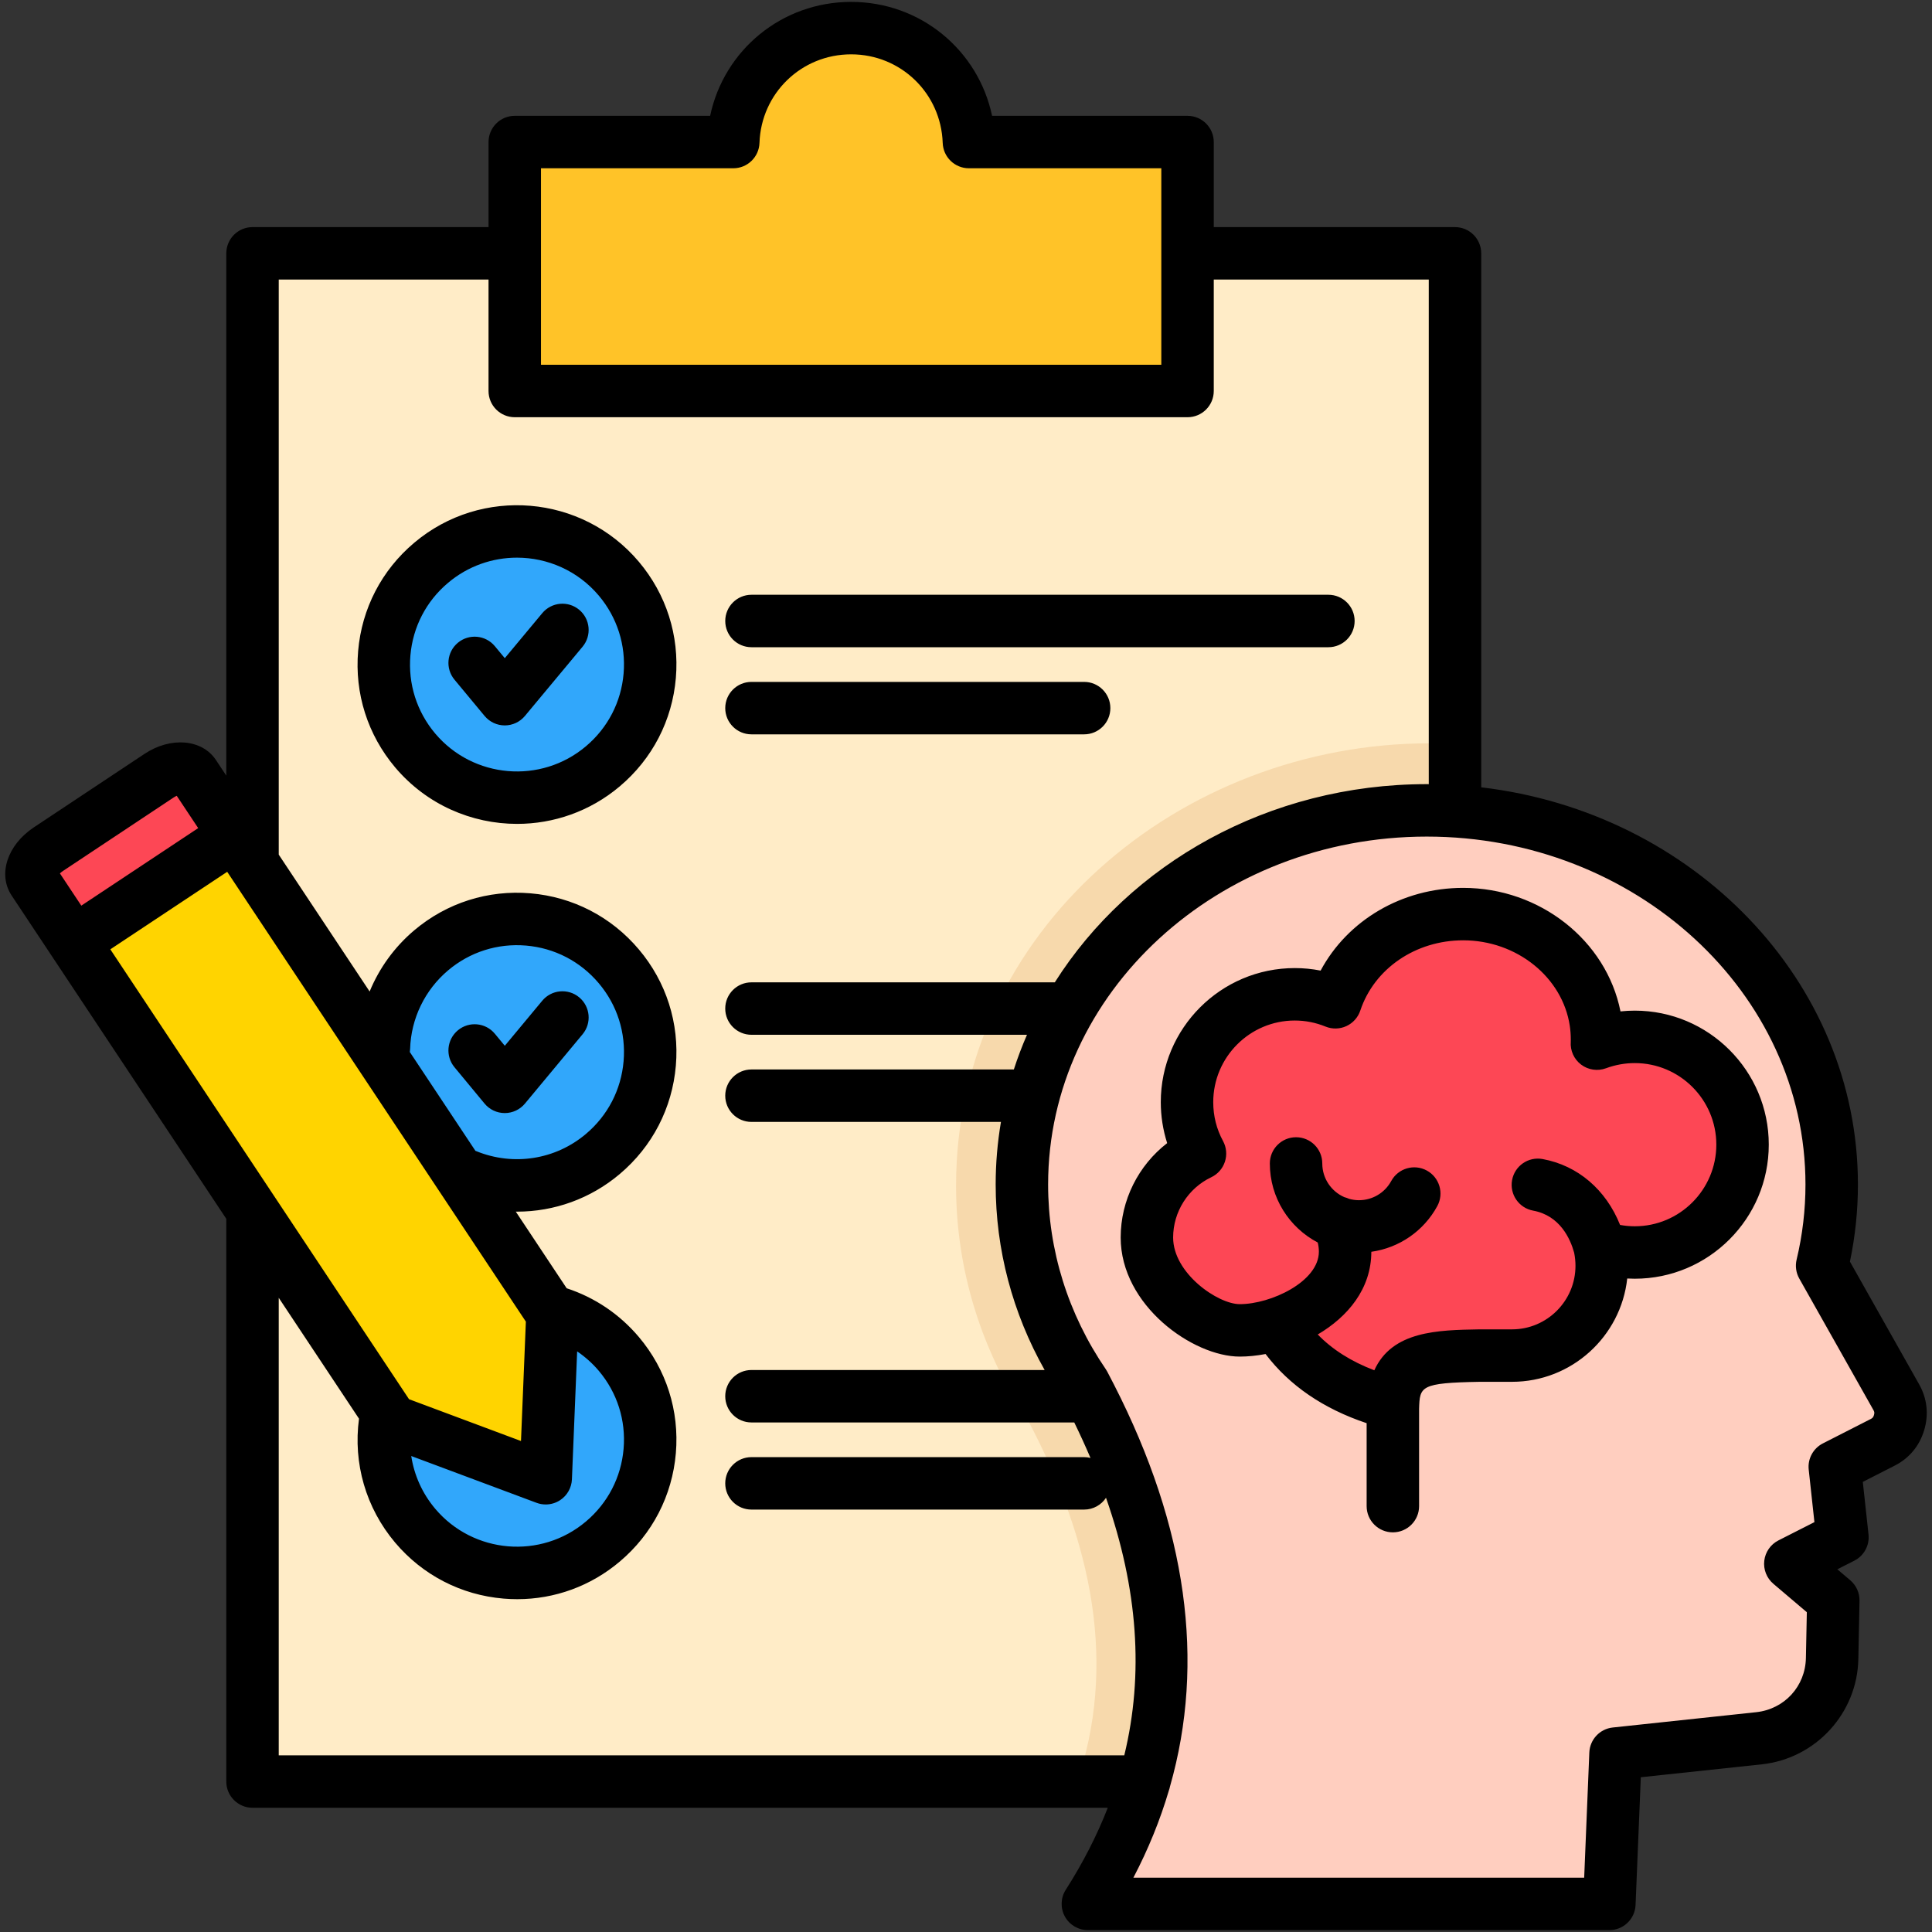
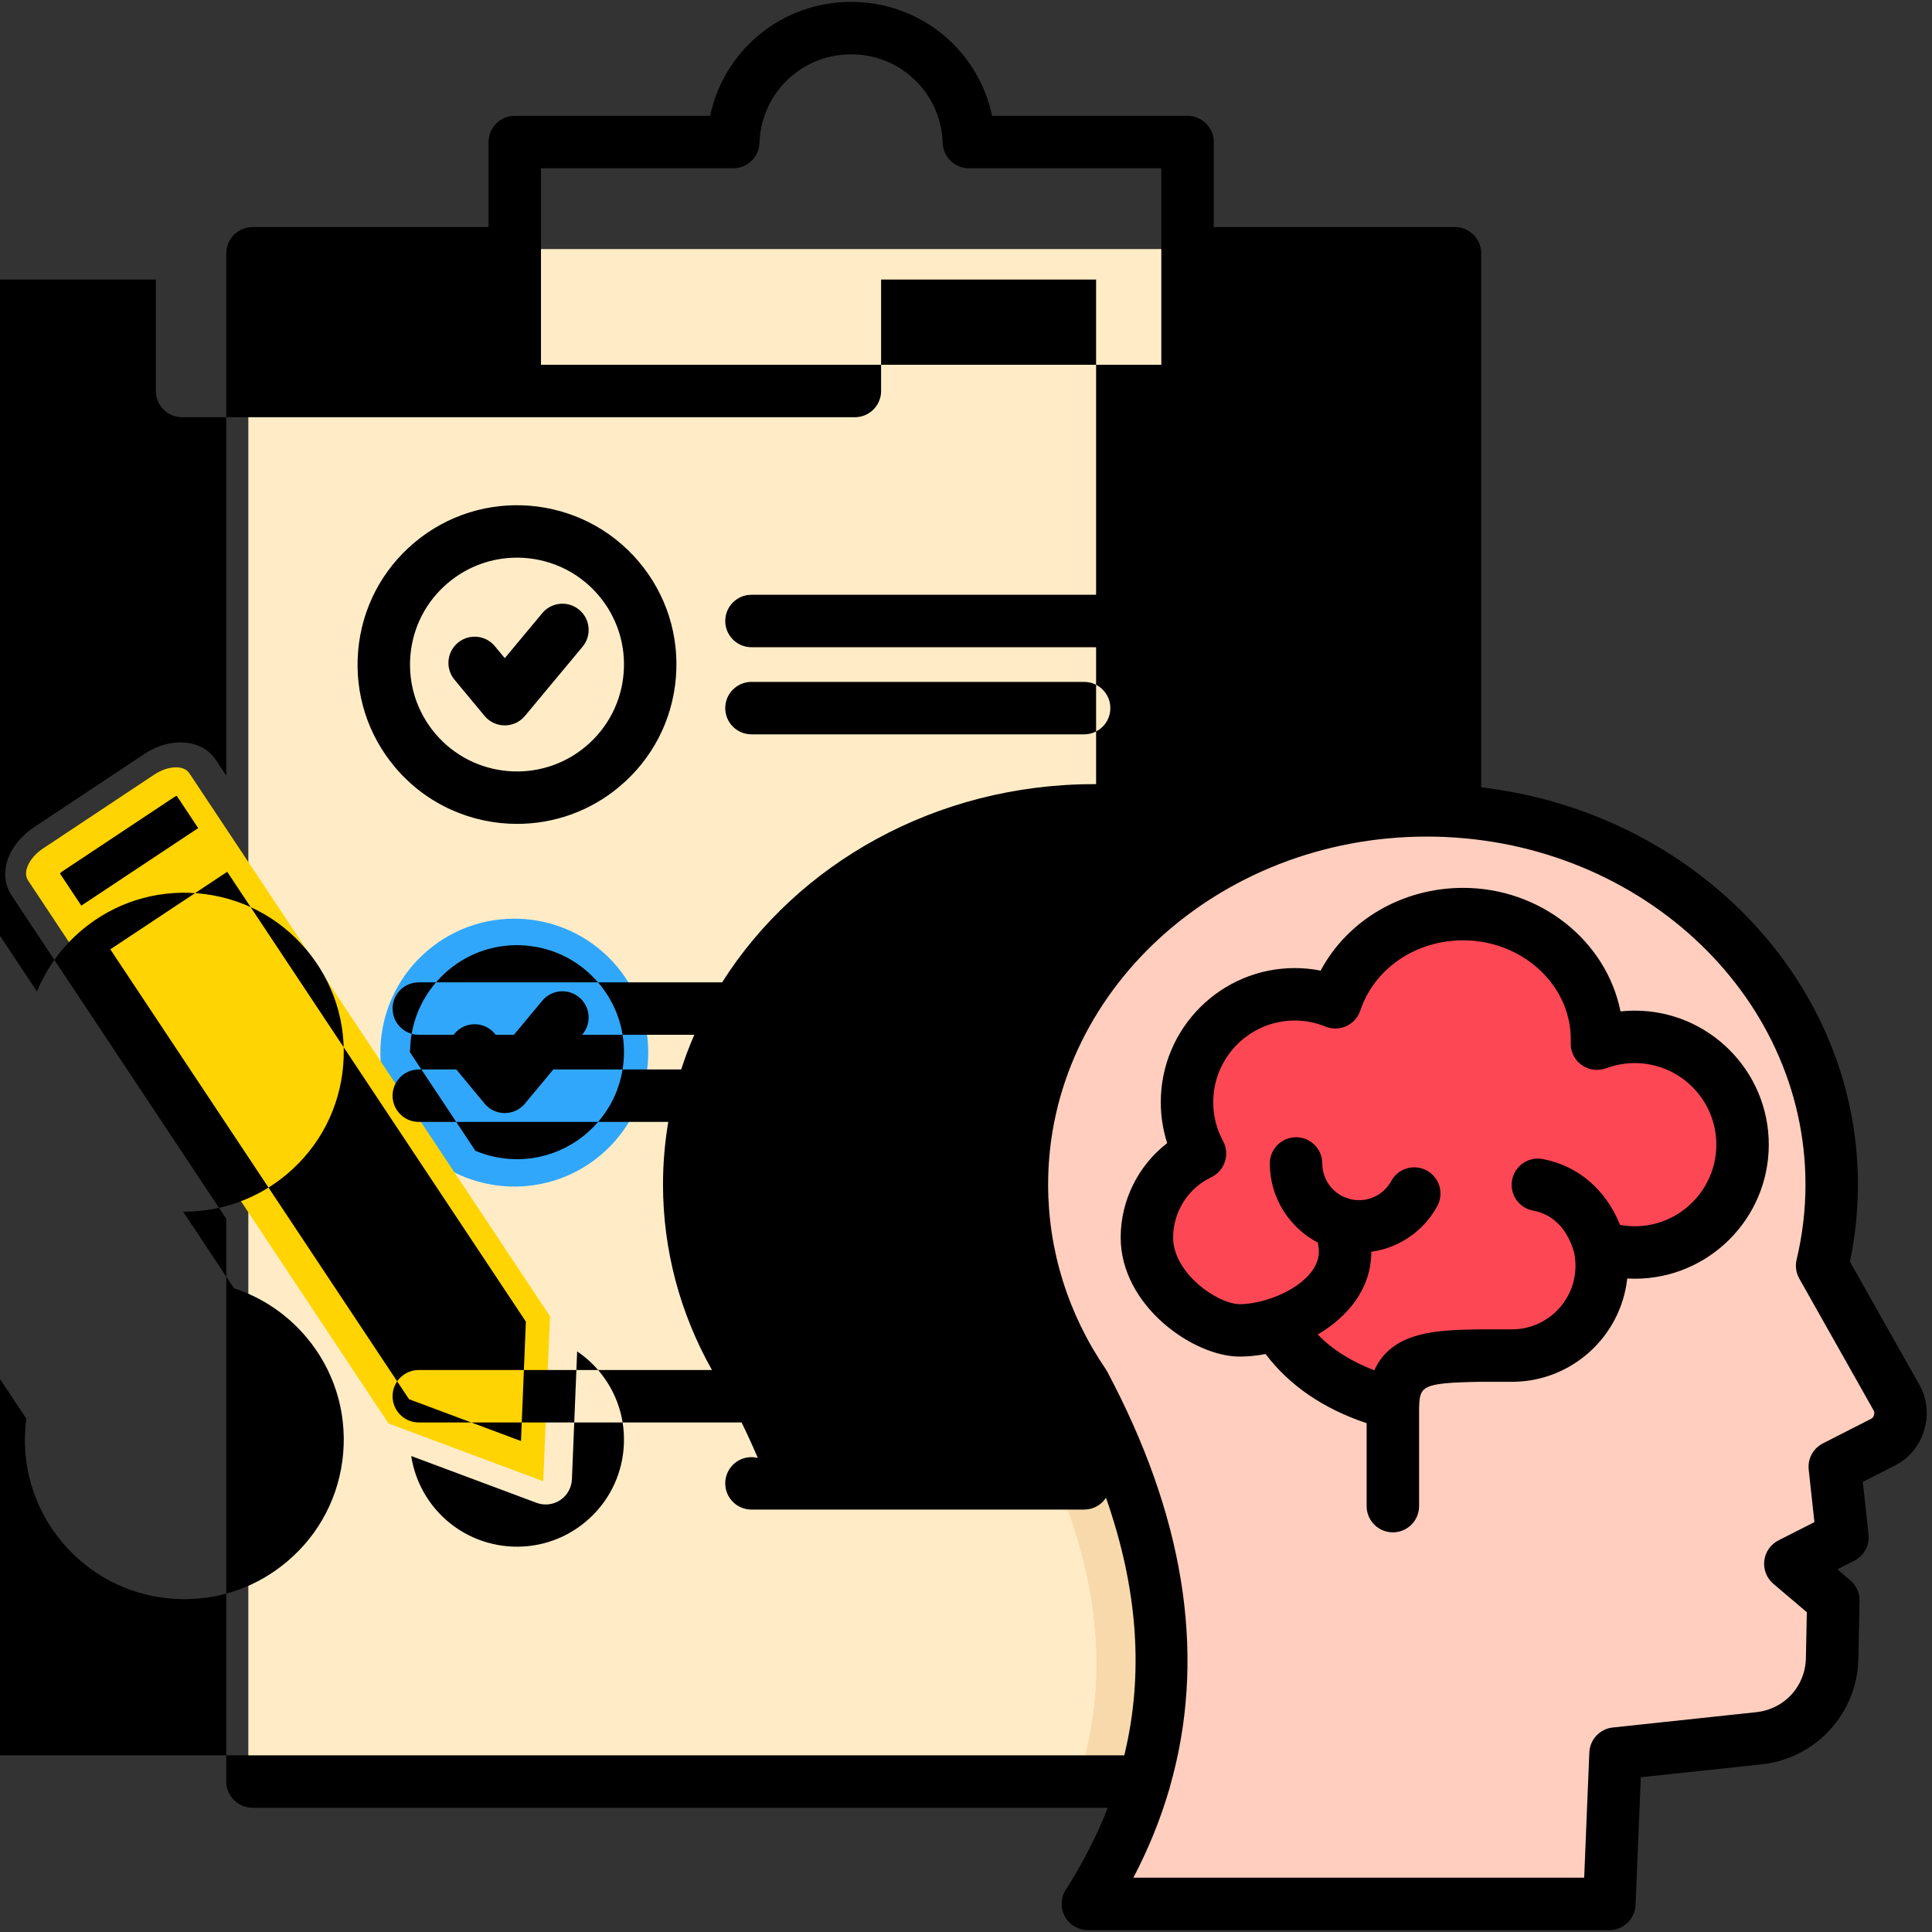
<svg xmlns="http://www.w3.org/2000/svg" id="Layer_1" enable-background="new 0 0 512 512" viewBox="0 0 512 512">
  <rect x="0" y="0" width="512" height="512" fill="#333333" stroke="none" />
  <g>
    <g>
      <path clip-rule="evenodd" d="m65.812 66.004h320.525v407.384h-320.525z" fill="#ffecc7" fill-rule="evenodd" />
    </g>
    <g>
      <path clip-rule="evenodd" d="m386.337 197.186v276.202h-101.236c11.173-32.101 4.367-64.627-12.647-96.954-12.392-18.461-19.085-39.899-19.085-62.188 0-67.86 59.608-117.258 125.454-117.258 2.523 0 5.019.057 7.514.198z" fill="#f7d9ac" fill-rule="evenodd" />
    </g>
    <g>
-       <path clip-rule="evenodd" d="m135.713 36.371h58.246c.568-16.873 14.406-30.371 31.392-30.371 17.015 0 30.853 13.498 31.42 30.371h58.246v66.357h-179.304z" fill="#ffc328" fill-rule="evenodd" />
-     </g>
+       </g>
    <g>
-       <path clip-rule="evenodd" d="m113.396 148.497c15.001-12.648 37.404-10.747 50.051 4.254 12.619 14.973 10.719 37.375-4.254 50.023s-37.375 10.748-50.023-4.225c-12.647-15.003-10.747-37.405 4.226-50.052z" fill="#31a7fb" fill-rule="evenodd" />
-     </g>
+       </g>
    <g>
      <path clip-rule="evenodd" d="m113.396 251.831c15.001-12.648 37.404-10.747 50.051 4.225 12.619 15.001 10.719 37.404-4.254 50.051-14.973 12.619-37.375 10.719-50.023-4.254-12.647-15-10.747-37.374 4.226-50.022z" fill="#31a7fb" fill-rule="evenodd" />
    </g>
    <g>
-       <path clip-rule="evenodd" d="m113.396 355.138c15.001-12.647 37.404-10.747 50.051 4.254 12.619 14.973 10.719 37.375-4.254 50.023s-37.375 10.747-50.023-4.254c-12.647-14.973-10.747-37.376 4.226-50.023z" fill="#31a7fb" fill-rule="evenodd" />
-     </g>
+       </g>
    <g>
      <path clip-rule="evenodd" d="m378.822 214.485c-59.608 0-107.929 44.663-107.929 99.762 0 19.198 5.87 37.46 16.589 53.17 26.514 49.796 28.102 96.16.993 138.583h139.009l1.616-40.069 38.283-4.083c11.003-1.191 19.283-10.237 19.482-21.297l.312-15.512-11.456-9.698 13.895-7.061-2.042-18.801 12.733-6.494c2.212-1.134 3.686-2.892 4.395-5.246.709-2.382.454-4.679-.737-6.834l-19.765-35.05c1.673-6.948 2.552-14.179 2.552-21.609-.001-55.098-48.322-99.761-107.93-99.761z" fill="#ffcebf" fill-rule="evenodd" />
    </g>
    <g>
      <path clip-rule="evenodd" d="m7.424 233.314 95.537 143.915 41.005 15.313 1.787-43.728-95.566-143.886c-1.475-2.24-5.672-2.07-9.33.368l-29.463 19.567c-3.658 2.439-5.445 6.239-3.97 8.451z" fill="#ffd400" fill-rule="evenodd" />
    </g>
    <g>
      <path clip-rule="evenodd" d="m369.805 373.684c.397-10.974 6.04-13.101 16.532-13.668 2.013-.085 4.197-.142 6.579-.199h1.843 6.777c13.215 0 23.905-10.691 23.905-23.905 0-1.758-.199-3.46-.539-5.133 2.921 1.021 6.068 1.56 9.358 1.56 15.852 0 28.726-12.846 28.726-28.726s-12.874-28.726-28.726-28.726c-3.573 0-6.948.624-10.095 1.815 0-.369.028-.737.028-1.078 0-1.588-.142-3.148-.369-4.679-2.41-16.277-17.298-28.783-35.305-28.783-.737 0-1.475 0-2.184.057-15.029.851-27.564 10.436-31.874 23.452-3.346-1.361-7.004-2.127-10.833-2.127-5.189 0-10.067 1.39-14.292 3.8-8.621 4.963-14.434 14.264-14.434 24.955 0 4.934 1.248 9.613 3.46 13.697-8.366 3.97-14.15 12.477-14.15 22.374 0 6.834 3.8 13.016 8.819 17.497 4.991 4.48 11.173 7.259 15.909 7.259 3.034 0 6.466-.567 9.84-1.645 6.183 9.669 18.179 18.374 31.025 22.203z" fill="#fd4755" fill-rule="evenodd" />
    </g>
    <g>
-       <path clip-rule="evenodd" d="m18.228 249.591 42.763-28.386-10.804-16.277c-1.475-2.24-5.672-2.07-9.33.368l-29.463 19.567c-3.658 2.439-5.445 6.239-3.97 8.451z" fill="#fd4755" fill-rule="evenodd" />
-     </g>
+       </g>
  </g>
-   <path d="m192.198 164.57c0-3.838 3.111-6.95 6.95-6.95h152.892c3.838 0 6.95 3.111 6.95 6.95s-3.112 6.95-6.95 6.95h-152.893c-3.838-.001-6.949-3.112-6.949-6.95zm6.949 30.039h88.16c3.838 0 6.949-3.111 6.949-6.949s-3.111-6.95-6.949-6.95h-88.16c-3.838 0-6.95 3.111-6.95 6.95s3.112 6.949 6.95 6.949zm-29.848-45.745c7.282 8.637 10.765 19.58 9.809 30.817-.955 11.239-6.236 21.436-14.868 28.714-7.908 6.679-17.581 9.943-27.206 9.943-12.021.001-23.966-5.09-32.315-14.973-7.29-8.646-10.771-19.603-9.807-30.858.962-11.231 6.24-21.412 14.86-28.669 17.79-15.026 44.493-12.772 59.527 5.026zm-10.622 8.964c-5.599-6.629-13.615-10.044-21.679-10.044-6.458 0-12.948 2.19-18.255 6.673-.003.003-.007.006-.011.009-5.783 4.865-9.324 11.694-9.97 19.228-.647 7.553 1.69 14.906 6.58 20.707 10.083 11.938 28 13.451 39.935 3.371 5.799-4.888 9.342-11.73 9.982-19.269.641-7.537-1.696-14.88-6.582-20.675zm-5.182 3.769c-2.95-2.454-7.332-2.055-9.788.895l-9.931 11.928-2.639-3.18c-2.451-2.953-6.831-3.36-9.786-.91-2.954 2.451-3.361 6.832-.91 9.786l7.979 9.614c1.319 1.589 3.277 2.51 5.343 2.511h.005c2.063 0 4.021-.917 5.341-2.503l15.281-18.354c2.455-2.949 2.054-7.331-.895-9.787zm-14.383 130.873 15.281-18.381c2.454-2.952 2.05-7.333-.901-9.787s-7.333-2.049-9.787.901l-9.925 11.938-2.637-3.186c-2.447-2.957-6.828-3.371-9.785-.924s-3.371 6.828-.924 9.785l7.979 9.642c1.319 1.593 3.278 2.517 5.346 2.519h.008c2.066-.001 4.024-.919 5.345-2.507zm370.816 86.546c-1.277 4.236-4.014 7.495-7.924 9.45l-8.34 4.253 1.513 13.928c.312 2.872-1.185 5.638-3.761 6.947l-4.501 2.287 3.427 2.91c1.592 1.352 2.492 3.349 2.45 5.437l-.31 15.393c-.257 14.373-11.25 26.393-25.569 27.943l-32.082 3.425-1.389 33.847c-.153 3.725-3.216 6.665-6.944 6.665h-138.204c-2.539 0-4.876-1.385-6.096-3.612-1.219-2.227-1.127-4.942.241-7.082 4.554-7.121 8.257-14.361 11.131-21.729h-226.648c-3.838 0-6.95-3.111-6.95-6.949v-149.13l-56.89-85.681c-.005-.008-.01-.016-.015-.023-3.678-5.587-1.143-13.34 5.897-18.034l29.303-19.46c6.94-4.625 15.259-3.939 18.931 1.568l2.774 4.179v-138.414c0-3.838 3.111-6.95 6.95-6.95h62.547v-22.54c0-3.838 3.111-6.95 6.95-6.95h51.774c3.659-17.384 18.957-30.194 37.371-30.194 18.4 0 33.687 12.811 37.346 30.195h51.801c3.838 0 6.949 3.111 6.949 6.95v22.54h63.928c3.838 0 6.949 3.111 6.949 6.95v141.512c56.217 6.604 99.832 51.291 99.832 105.262 0 6.871-.712 13.728-2.12 20.426l18.337 32.517c2.125 3.755 2.591 7.964 1.342 12.164zm-366.561-282.349h164.394v-52.073h-50.987c-3.747 0-6.82-2.971-6.946-6.716-.443-13.166-11.101-23.479-24.265-23.479-13.179 0-23.85 10.313-24.292 23.479-.126 3.745-3.198 6.716-6.946 6.716h-50.959v52.073zm-17.131 208.408c9.842 4.004 20.971 2.254 29.039-4.566 5.8-4.889 9.343-11.734 9.984-19.28.641-7.542-1.695-14.88-6.578-20.66-4.888-5.798-11.734-9.341-19.279-9.982-7.539-.638-14.88 1.695-20.66 6.578-6.156 5.2-9.822 12.782-10.056 20.804-.008.282-.038.557-.079.829l17.393 26.196c.079.027.158.049.236.081zm-64.964-72.442c-.088-.123-.17-.249-.25-.377l-.81-1.22-30.974 20.547 43.271 65.169c.138.187.267.381.387.582l35.21 53.029c.087.123.171.249.25.377l.041.062 29.673 11.081 1.292-31.64zm91.679 125.496-1.385 33.905c-.091 2.226-1.243 4.273-3.099 5.505-1.154.767-2.495 1.161-3.845 1.161-.82 0-1.643-.145-2.431-.439l-33.207-12.402c.775 5.089 2.931 9.92 6.359 13.986 10.084 11.938 28 13.452 39.935 3.371 5.798-4.888 9.341-11.733 9.982-19.279.641-7.542-1.695-14.879-6.578-20.66-1.686-1.993-3.619-3.707-5.731-5.148zm-137.074-126.669 5.673 8.544 30.974-20.547-5.685-8.562c-.261.112-.556.267-.873.478l-29.303 19.46c-.319.213-.579.429-.786.627zm282.073 233.719c5.22-21.501 3.617-44.137-4.843-68.25-1.244 1.881-3.375 3.124-5.799 3.124h-88.16c-3.838 0-6.95-3.111-6.95-6.95s3.111-6.949 6.95-6.949h88.16c.581 0 1.143.079 1.682.214-1.323-3.11-2.756-6.245-4.298-9.405h-85.545c-3.838 0-6.95-3.111-6.95-6.95s3.111-6.949 6.95-6.949h77.693c-8.505-15.094-12.975-31.916-12.975-49.155 0-5.643.482-11.184 1.4-16.591h-66.117c-3.838 0-6.95-3.111-6.95-6.949s3.111-6.95 6.95-6.95h69.533c1.012-3.127 2.174-6.193 3.481-9.191h-73.014c-3.838 0-6.95-3.112-6.95-6.95s3.111-6.949 6.95-6.949h80.391c19.864-31.398 56.612-52.524 98.579-52.524.174 0 .347.005.522.006v-133.727h-56.978v29.533c0 3.838-3.111 6.95-6.949 6.95h-178.295c-3.838 0-6.95-3.111-6.95-6.95v-29.533h-55.597v152.397l24.089 36.279c2.556-6.205 6.577-11.791 11.814-16.214 8.62-7.281 19.562-10.763 30.806-9.809 11.245.956 21.446 6.236 28.724 14.868 7.277 8.615 10.76 19.555 9.805 30.801-.955 11.245-6.236 21.446-14.868 28.724-7.754 6.554-17.402 9.968-27.204 9.969-.116 0-.231-.007-.347-.008l13.487 20.313c7.446 2.445 14.016 6.863 19.121 12.902 7.283 8.621 10.766 19.562 9.811 30.808-.955 11.245-6.236 21.446-14.868 28.724-7.681 6.489-17.215 9.962-27.166 9.962-1.206 0-2.417-.051-3.633-.153-11.243-.951-21.443-6.22-28.723-14.838-7.76-9.204-11.165-21.025-9.578-32.841l-21.271-32.036v121.247zm198.535-91.49-19.656-34.855c-.862-1.53-1.114-3.328-.705-5.035 1.557-6.49 2.346-13.181 2.346-19.89 0-50.842-45.018-92.206-100.354-92.206s-100.354 41.363-100.354 92.206c0 17.392 5.284 34.315 15.281 48.94.144.212.277.43.397.656.546 1.026 1.067 2.047 1.592 3.07.08.14.153.284.223.431 19.302 37.786 24.236 73.439 14.798 106.459-.068.35-.167.687-.285 1.016-2.32 7.859-5.455 15.569-9.409 23.122h119.466l1.362-33.172c.141-3.441 2.781-6.26 6.206-6.626l38.032-4.06c7.485-.81 13.023-6.861 13.158-14.387l.244-12.108-8.874-7.534c-1.773-1.505-2.675-3.798-2.404-6.108s1.68-4.331 3.754-5.385l9.535-4.845-1.512-13.921c-.311-2.867 1.182-5.63 3.752-6.941l12.659-6.456c.457-.228.696-.44.874-1.031.186-.622.113-.918-.126-1.34zm-27.741-70.353c0 19.596-15.929 35.537-35.509 35.537-.668 0-1.336-.018-2.002-.056-1.681 15.374-14.733 27.376-30.533 27.376h-8.511c-15.82.275-15.937 1.203-16.116 7.166v25.778c0 3.839-3.112 6.949-6.95 6.949s-6.949-3.111-6.949-6.949v-21.981c-11.478-3.835-20.458-9.979-26.787-18.326-2.361.45-4.671.681-6.834.681-12.415 0-31.562-13.553-31.562-31.563 0-9.86 4.681-19.104 12.321-25.011-1.116-3.494-1.692-7.161-1.692-10.85 0-19.596 15.929-35.537 35.509-35.537 2.312 0 4.6.223 6.848.667 7.152-13.341 21.581-21.924 37.781-21.924 20.351 0 37.941 13.949 41.687 32.736 1.256-.134 2.52-.201 3.788-.201 19.581-.001 35.511 15.928 35.511 35.508zm-13.899 0c0-11.916-9.694-21.61-21.61-21.61-2.595 0-5.162.462-7.629 1.373-2.221.819-4.707.452-6.596-.973-1.889-1.428-2.922-3.718-2.74-6.079.014-.184.008-.354.008-.538 0-1.232-.089-2.454-.263-3.632-1.937-12.929-14.085-22.686-28.255-22.686-12.597 0-23.554 7.483-27.267 18.62-.608 1.822-1.943 3.312-3.687 4.115-1.745.803-3.745.847-5.524.125-2.614-1.064-5.357-1.603-8.151-1.603-11.916 0-21.61 9.707-21.61 21.638 0 3.653.875 7.121 2.601 10.307.909 1.677 1.087 3.654.495 5.467s-1.903 3.303-3.626 4.121c-6.135 2.912-10.099 9.179-10.099 15.966 0 9.487 11.847 17.664 17.663 17.664 8.246 0 20.962-5.974 20.962-13.914 0-.827-.106-1.636-.305-2.423-7.536-3.953-12.692-11.857-12.692-20.949 0-3.839 3.112-6.949 6.95-6.949s6.949 3.111 6.949 6.949c0 3.998 2.417 7.439 5.862 8.937.425.106.838.25 1.235.434.834.234 1.709.369 2.616.369 3.573 0 6.851-1.946 8.555-5.081 1.833-3.371 6.053-4.619 9.425-2.788 3.372 1.834 4.62 6.053 2.787 9.425-3.609 6.64-10.124 11.084-17.483 12.112-.016 9.824-6.239 17.23-14.203 21.915 3.903 4.013 8.872 7.158 14.996 9.492 4.724-10.439 16.844-10.659 27.803-10.848.04-.001.08-.001.119-.001h8.571c9.273 0 16.817-7.558 16.817-16.846 0-1.134-.116-2.273-.353-3.474-1.017-3.688-3.761-9.84-10.869-11.145-3.775-.693-6.273-4.314-5.58-8.09.693-3.775 4.309-6.281 8.09-5.58 9.351 1.716 16.798 8.128 20.529 17.461 1.291.236 2.594.355 3.9.355 11.915.002 21.609-9.705 21.609-21.636z" />
+   <path d="m192.198 164.57c0-3.838 3.111-6.95 6.95-6.95h152.892c3.838 0 6.95 3.111 6.95 6.95s-3.112 6.95-6.95 6.95h-152.893c-3.838-.001-6.949-3.112-6.949-6.95zm6.949 30.039h88.16c3.838 0 6.949-3.111 6.949-6.949s-3.111-6.95-6.949-6.95h-88.16c-3.838 0-6.95 3.111-6.95 6.95s3.112 6.949 6.95 6.949zm-29.848-45.745c7.282 8.637 10.765 19.58 9.809 30.817-.955 11.239-6.236 21.436-14.868 28.714-7.908 6.679-17.581 9.943-27.206 9.943-12.021.001-23.966-5.09-32.315-14.973-7.29-8.646-10.771-19.603-9.807-30.858.962-11.231 6.24-21.412 14.86-28.669 17.79-15.026 44.493-12.772 59.527 5.026zm-10.622 8.964c-5.599-6.629-13.615-10.044-21.679-10.044-6.458 0-12.948 2.19-18.255 6.673-.003.003-.007.006-.011.009-5.783 4.865-9.324 11.694-9.97 19.228-.647 7.553 1.69 14.906 6.58 20.707 10.083 11.938 28 13.451 39.935 3.371 5.799-4.888 9.342-11.73 9.982-19.269.641-7.537-1.696-14.88-6.582-20.675zm-5.182 3.769c-2.95-2.454-7.332-2.055-9.788.895l-9.931 11.928-2.639-3.18c-2.451-2.953-6.831-3.36-9.786-.91-2.954 2.451-3.361 6.832-.91 9.786l7.979 9.614c1.319 1.589 3.277 2.51 5.343 2.511h.005c2.063 0 4.021-.917 5.341-2.503l15.281-18.354c2.455-2.949 2.054-7.331-.895-9.787zm-14.383 130.873 15.281-18.381c2.454-2.952 2.05-7.333-.901-9.787s-7.333-2.049-9.787.901l-9.925 11.938-2.637-3.186c-2.447-2.957-6.828-3.371-9.785-.924s-3.371 6.828-.924 9.785l7.979 9.642c1.319 1.593 3.278 2.517 5.346 2.519h.008c2.066-.001 4.024-.919 5.345-2.507zm370.816 86.546c-1.277 4.236-4.014 7.495-7.924 9.45l-8.34 4.253 1.513 13.928c.312 2.872-1.185 5.638-3.761 6.947l-4.501 2.287 3.427 2.91c1.592 1.352 2.492 3.349 2.45 5.437l-.31 15.393c-.257 14.373-11.25 26.393-25.569 27.943l-32.082 3.425-1.389 33.847c-.153 3.725-3.216 6.665-6.944 6.665h-138.204c-2.539 0-4.876-1.385-6.096-3.612-1.219-2.227-1.127-4.942.241-7.082 4.554-7.121 8.257-14.361 11.131-21.729h-226.648c-3.838 0-6.95-3.111-6.95-6.949v-149.13l-56.89-85.681c-.005-.008-.01-.016-.015-.023-3.678-5.587-1.143-13.34 5.897-18.034l29.303-19.46c6.94-4.625 15.259-3.939 18.931 1.568l2.774 4.179v-138.414c0-3.838 3.111-6.95 6.95-6.95h62.547v-22.54c0-3.838 3.111-6.95 6.95-6.95h51.774c3.659-17.384 18.957-30.194 37.371-30.194 18.4 0 33.687 12.811 37.346 30.195h51.801c3.838 0 6.949 3.111 6.949 6.95v22.54h63.928c3.838 0 6.949 3.111 6.949 6.95v141.512c56.217 6.604 99.832 51.291 99.832 105.262 0 6.871-.712 13.728-2.12 20.426l18.337 32.517c2.125 3.755 2.591 7.964 1.342 12.164zm-366.561-282.349h164.394v-52.073h-50.987c-3.747 0-6.82-2.971-6.946-6.716-.443-13.166-11.101-23.479-24.265-23.479-13.179 0-23.85 10.313-24.292 23.479-.126 3.745-3.198 6.716-6.946 6.716h-50.959v52.073zm-17.131 208.408c9.842 4.004 20.971 2.254 29.039-4.566 5.8-4.889 9.343-11.734 9.984-19.28.641-7.542-1.695-14.88-6.578-20.66-4.888-5.798-11.734-9.341-19.279-9.982-7.539-.638-14.88 1.695-20.66 6.578-6.156 5.2-9.822 12.782-10.056 20.804-.008.282-.038.557-.079.829l17.393 26.196c.079.027.158.049.236.081zm-64.964-72.442c-.088-.123-.17-.249-.25-.377l-.81-1.22-30.974 20.547 43.271 65.169c.138.187.267.381.387.582l35.21 53.029c.087.123.171.249.25.377l.041.062 29.673 11.081 1.292-31.64zm91.679 125.496-1.385 33.905c-.091 2.226-1.243 4.273-3.099 5.505-1.154.767-2.495 1.161-3.845 1.161-.82 0-1.643-.145-2.431-.439l-33.207-12.402c.775 5.089 2.931 9.92 6.359 13.986 10.084 11.938 28 13.452 39.935 3.371 5.798-4.888 9.341-11.733 9.982-19.279.641-7.542-1.695-14.879-6.578-20.66-1.686-1.993-3.619-3.707-5.731-5.148zm-137.074-126.669 5.673 8.544 30.974-20.547-5.685-8.562c-.261.112-.556.267-.873.478l-29.303 19.46c-.319.213-.579.429-.786.627zm282.073 233.719c5.22-21.501 3.617-44.137-4.843-68.25-1.244 1.881-3.375 3.124-5.799 3.124h-88.16c-3.838 0-6.95-3.111-6.95-6.95s3.111-6.949 6.95-6.949c.581 0 1.143.079 1.682.214-1.323-3.11-2.756-6.245-4.298-9.405h-85.545c-3.838 0-6.95-3.111-6.95-6.95s3.111-6.949 6.95-6.949h77.693c-8.505-15.094-12.975-31.916-12.975-49.155 0-5.643.482-11.184 1.4-16.591h-66.117c-3.838 0-6.95-3.111-6.95-6.949s3.111-6.95 6.95-6.95h69.533c1.012-3.127 2.174-6.193 3.481-9.191h-73.014c-3.838 0-6.95-3.112-6.95-6.95s3.111-6.949 6.95-6.949h80.391c19.864-31.398 56.612-52.524 98.579-52.524.174 0 .347.005.522.006v-133.727h-56.978v29.533c0 3.838-3.111 6.95-6.949 6.95h-178.295c-3.838 0-6.95-3.111-6.95-6.95v-29.533h-55.597v152.397l24.089 36.279c2.556-6.205 6.577-11.791 11.814-16.214 8.62-7.281 19.562-10.763 30.806-9.809 11.245.956 21.446 6.236 28.724 14.868 7.277 8.615 10.76 19.555 9.805 30.801-.955 11.245-6.236 21.446-14.868 28.724-7.754 6.554-17.402 9.968-27.204 9.969-.116 0-.231-.007-.347-.008l13.487 20.313c7.446 2.445 14.016 6.863 19.121 12.902 7.283 8.621 10.766 19.562 9.811 30.808-.955 11.245-6.236 21.446-14.868 28.724-7.681 6.489-17.215 9.962-27.166 9.962-1.206 0-2.417-.051-3.633-.153-11.243-.951-21.443-6.22-28.723-14.838-7.76-9.204-11.165-21.025-9.578-32.841l-21.271-32.036v121.247zm198.535-91.49-19.656-34.855c-.862-1.53-1.114-3.328-.705-5.035 1.557-6.49 2.346-13.181 2.346-19.89 0-50.842-45.018-92.206-100.354-92.206s-100.354 41.363-100.354 92.206c0 17.392 5.284 34.315 15.281 48.94.144.212.277.43.397.656.546 1.026 1.067 2.047 1.592 3.07.08.14.153.284.223.431 19.302 37.786 24.236 73.439 14.798 106.459-.068.35-.167.687-.285 1.016-2.32 7.859-5.455 15.569-9.409 23.122h119.466l1.362-33.172c.141-3.441 2.781-6.26 6.206-6.626l38.032-4.06c7.485-.81 13.023-6.861 13.158-14.387l.244-12.108-8.874-7.534c-1.773-1.505-2.675-3.798-2.404-6.108s1.68-4.331 3.754-5.385l9.535-4.845-1.512-13.921c-.311-2.867 1.182-5.63 3.752-6.941l12.659-6.456c.457-.228.696-.44.874-1.031.186-.622.113-.918-.126-1.34zm-27.741-70.353c0 19.596-15.929 35.537-35.509 35.537-.668 0-1.336-.018-2.002-.056-1.681 15.374-14.733 27.376-30.533 27.376h-8.511c-15.82.275-15.937 1.203-16.116 7.166v25.778c0 3.839-3.112 6.949-6.95 6.949s-6.949-3.111-6.949-6.949v-21.981c-11.478-3.835-20.458-9.979-26.787-18.326-2.361.45-4.671.681-6.834.681-12.415 0-31.562-13.553-31.562-31.563 0-9.86 4.681-19.104 12.321-25.011-1.116-3.494-1.692-7.161-1.692-10.85 0-19.596 15.929-35.537 35.509-35.537 2.312 0 4.6.223 6.848.667 7.152-13.341 21.581-21.924 37.781-21.924 20.351 0 37.941 13.949 41.687 32.736 1.256-.134 2.52-.201 3.788-.201 19.581-.001 35.511 15.928 35.511 35.508zm-13.899 0c0-11.916-9.694-21.61-21.61-21.61-2.595 0-5.162.462-7.629 1.373-2.221.819-4.707.452-6.596-.973-1.889-1.428-2.922-3.718-2.74-6.079.014-.184.008-.354.008-.538 0-1.232-.089-2.454-.263-3.632-1.937-12.929-14.085-22.686-28.255-22.686-12.597 0-23.554 7.483-27.267 18.62-.608 1.822-1.943 3.312-3.687 4.115-1.745.803-3.745.847-5.524.125-2.614-1.064-5.357-1.603-8.151-1.603-11.916 0-21.61 9.707-21.61 21.638 0 3.653.875 7.121 2.601 10.307.909 1.677 1.087 3.654.495 5.467s-1.903 3.303-3.626 4.121c-6.135 2.912-10.099 9.179-10.099 15.966 0 9.487 11.847 17.664 17.663 17.664 8.246 0 20.962-5.974 20.962-13.914 0-.827-.106-1.636-.305-2.423-7.536-3.953-12.692-11.857-12.692-20.949 0-3.839 3.112-6.949 6.95-6.949s6.949 3.111 6.949 6.949c0 3.998 2.417 7.439 5.862 8.937.425.106.838.25 1.235.434.834.234 1.709.369 2.616.369 3.573 0 6.851-1.946 8.555-5.081 1.833-3.371 6.053-4.619 9.425-2.788 3.372 1.834 4.62 6.053 2.787 9.425-3.609 6.64-10.124 11.084-17.483 12.112-.016 9.824-6.239 17.23-14.203 21.915 3.903 4.013 8.872 7.158 14.996 9.492 4.724-10.439 16.844-10.659 27.803-10.848.04-.001.08-.001.119-.001h8.571c9.273 0 16.817-7.558 16.817-16.846 0-1.134-.116-2.273-.353-3.474-1.017-3.688-3.761-9.84-10.869-11.145-3.775-.693-6.273-4.314-5.58-8.09.693-3.775 4.309-6.281 8.09-5.58 9.351 1.716 16.798 8.128 20.529 17.461 1.291.236 2.594.355 3.9.355 11.915.002 21.609-9.705 21.609-21.636z" />
</svg>